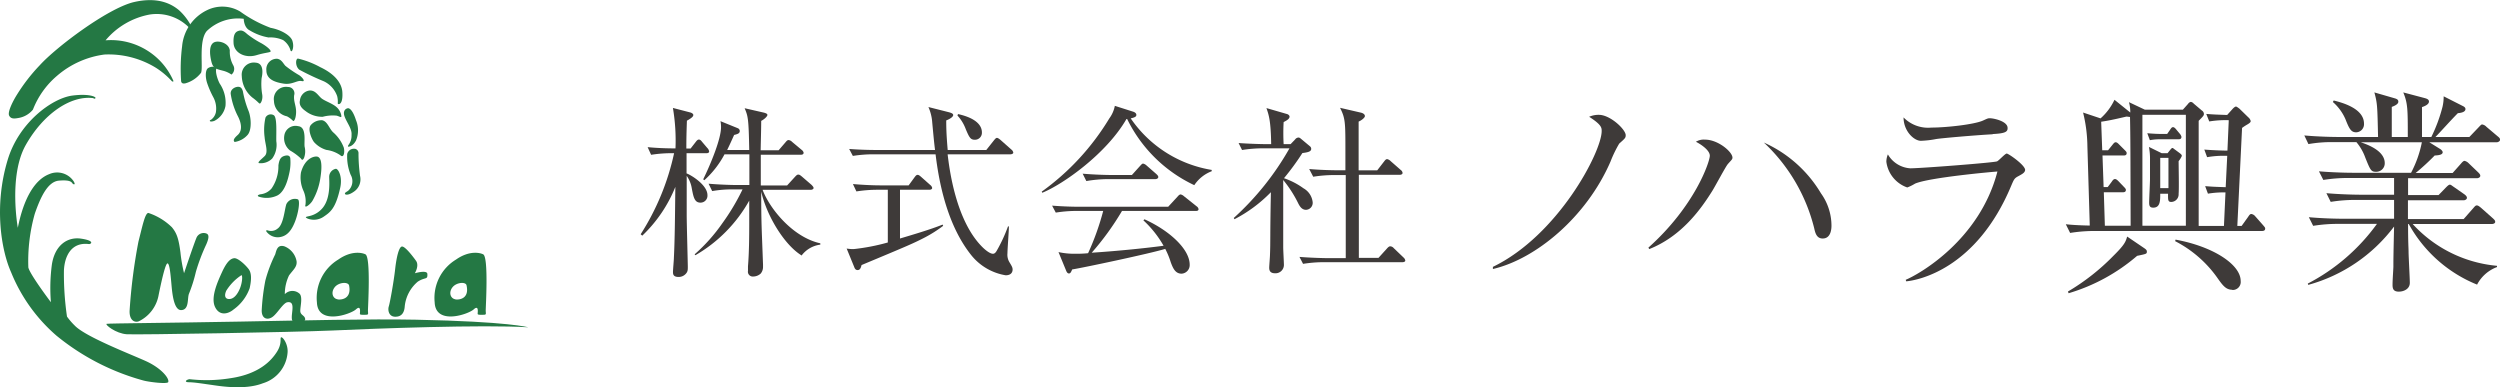
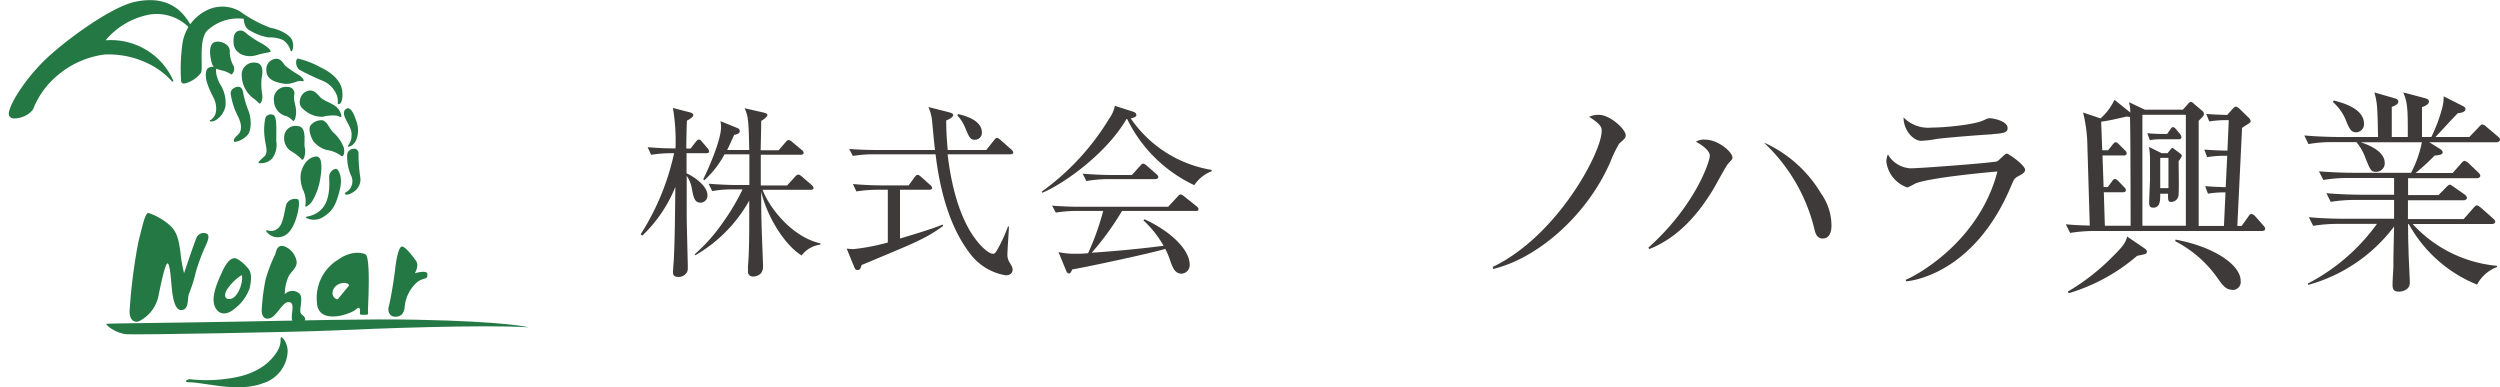
<svg xmlns="http://www.w3.org/2000/svg" viewBox="0 0 359 55.61">
  <defs>
    <style>.cls-1{fill:#247844;}.cls-2{fill:#3e3a39;}</style>
  </defs>
  <g id="レイヤー_2" data-name="レイヤー 2">
    <g id="レイヤー_1-2" data-name="レイヤー 1">
      <path class="cls-1" d="M40.37,48.44c-.22.08.22.92-.72,2.26-.68,1-2.35,3-6.55,3.61a21.49,21.49,0,0,1-5.89.14c-.51.08-.81.44-.07.44s2.13.23,3.16.37,4.78.82,7.44-.22a5,5,0,0,0,3.56-4.46C41.37,49.37,40.59,48.35,40.37,48.44Z" />
-       <path class="cls-1" d="M24.16,54.86c.18-.53-1-2-3.2-3s-8.68-3.49-10.23-5.11a9.77,9.77,0,0,1-1.11-1.29,42.29,42.29,0,0,1-.44-6.59c.08-2,1-4.15,3.61-3.82.29,0,.88-.48-1.14-.78s-3.79,1-4.2,3.72a25.5,25.5,0,0,0-.14,5.41s-3.06-4.05-3.24-5A25,25,0,0,1,5,30.68c.78-2.24,1.81-4.6,3.46-4.74s1.81.22,1.95.4.52.26.15-.33a2.85,2.85,0,0,0-3.5-1C5,25.8,3.4,28.47,2.56,32.71c0,0-1.36-7.47,1.14-11.89s6.4-7.14,9.68-6.73c0,0,.22.18.33,0s-.89-.67-3.28-.37C7.5,14.08,2.69,17.6,1.09,23-.91,29.65.2,36,1.6,39.11A23.84,23.84,0,0,0,8.11,48.2a33.73,33.73,0,0,0,12.48,6.44C21.4,54.86,24.05,55.19,24.16,54.86Z" />
      <path class="cls-1" d="M1.33,16.63c.24.43.65.44,1.33.31a3.37,3.37,0,0,0,2.07-1.2,12.11,12.11,0,0,1,3.42-4.82A13,13,0,0,1,15,7.83a13,13,0,0,1,7.4,1.91,11.43,11.43,0,0,1,2.28,1.92.17.17,0,0,0,.24,0A9.66,9.66,0,0,0,21.4,7.42a9.8,9.8,0,0,0-6.24-1.63,10.84,10.84,0,0,1,6.32-3.7A6.52,6.52,0,0,1,27.19,4l.23-.33A8.26,8.26,0,0,0,25.7,1.46c-1-.83-2.95-2-6.56-1.14C15.38,1.27,8.07,6.76,5.7,9.38a25.66,25.66,0,0,0-3.25,4.19C2,14.27,1,16.1,1.33,16.63Z" />
      <path class="cls-1" d="M26,11.53c0,.39.22.52.61.44a4.27,4.27,0,0,0,2.26-1.52c.33-.74-.38-4.61.83-6A6.48,6.48,0,0,1,35,2.7s0,1.27.89,1.68a7.66,7.66,0,0,0,2.67,1,4.44,4.44,0,0,1,2.1.38,2.76,2.76,0,0,1,1.05,1.44.16.16,0,0,0,.14.16c.14,0,.4-.67.14-1.49S40.27,4.25,38.87,4a18.47,18.47,0,0,1-4.39-2.35,5,5,0,0,0-4.75-.19,6.39,6.39,0,0,0-3.58,5.19A25.8,25.8,0,0,0,26,11.53Z" />
      <path class="cls-1" d="M34.34,4.41c-.43.11-.88.38-.8,1.79s1.68,2.21,3.3,1.72c1.15-.35,1.86-.37,2-.5s-.33-.64-1.27-1.19a13.39,13.39,0,0,1-2.09-1.35C35.09,4.52,34.76,4.3,34.34,4.41Z" />
      <path class="cls-1" d="M31,6c.67-.13,1.89.28,2,1.25a4,4,0,0,0,.48,2.1,1.05,1.05,0,0,1-.24,1.36A3.67,3.67,0,0,0,32,10.15c-1-.26-1.4-.33-1.64-1.29S29.9,6.19,31,6Z" />
      <path class="cls-1" d="M30.75,9.6a1.21,1.21,0,0,0-.92.22c-.35.31-.35,1.27-.1,2.06a13.14,13.14,0,0,0,.9,2.08A3.42,3.42,0,0,1,31,16.13a1.81,1.81,0,0,1-.7,1.07s-.19.05-.17.16.28.13.65,0a3,3,0,0,0,1.6-2.15A4.91,4.91,0,0,0,31.55,12c-.33-.61-.71-1.84-.44-2.23Z" />
      <path class="cls-1" d="M34.4,12.49c-.42-.13-1.35.23-1.27,1a10.33,10.33,0,0,0,1,3.14c.47.89.78,2.07,0,2.76s-.55.86-.44,1a3.11,3.11,0,0,0,1.85-1c.64-.69.55-2.54.11-3.56a14.36,14.36,0,0,1-.77-2.71C34.72,12.56,34.48,12.52,34.4,12.49Z" />
      <path class="cls-1" d="M36.72,9a1.74,1.74,0,0,0-2,1.92A4.16,4.16,0,0,0,36.23,14c.86.63.94.87,1.08.87s.45-.56.35-1.26a9,9,0,0,1-.09-2.41C37.7,10.66,37.94,9.08,36.72,9Z" />
      <path class="cls-1" d="M39.82,8.44a1.5,1.5,0,0,0-1.57,1.65c0,1.33,1.27,1.73,2.49,1.92s1.95-.52,2.57-.37.19-.46-.33-.83a16.39,16.39,0,0,1-2-1.36C40.64,9.08,40.44,8.55,39.82,8.44Z" />
      <path class="cls-1" d="M41.34,12.49a1.75,1.75,0,0,0-2,2A2.32,2.32,0,0,0,41.2,16.7a3.32,3.32,0,0,1,.88.66c.13.13.42-.31.44-1.25s-.39-1.53-.28-2.43A.92.92,0,0,0,41.34,12.49Z" />
      <path class="cls-1" d="M39.32,16.55a.84.84,0,0,0-1.2.35A8.09,8.09,0,0,0,38,19.72c.08,1,.57,2.15,0,2.7s-1,.85-.84,1a2.28,2.28,0,0,0,1.93-.66,3.33,3.33,0,0,0,.59-2.46C39.64,19.31,39.83,16.88,39.32,16.55Z" />
      <path class="cls-1" d="M42.79,8.41c-.35,0-.42,1.1.19,1.6a37.46,37.46,0,0,0,3.51,1.66,3.7,3.7,0,0,1,1.93,2.15c.22.94-.06,1.13.22,1.13s.61-.41.52-1.74S48,10.59,46,9.65A12.77,12.77,0,0,0,42.79,8.41Z" />
      <path class="cls-1" d="M44.43,13a1.59,1.59,0,0,0-1.36,1.42c-.2.9.59,1.36,1,1.67a3.86,3.86,0,0,0,2.28.68,5.48,5.48,0,0,1,2-.16c.35.1.52.22.63.2s0-.85-.64-1.42-1.73-.88-2.21-1.3S45.26,12.93,44.43,13Z" />
      <path class="cls-1" d="M42.82,18.12a1.62,1.62,0,0,0-2,1.39,2.25,2.25,0,0,0,.83,2.1,8.17,8.17,0,0,1,1.57,1.16c.2.35.36.09.46-.15a2.73,2.73,0,0,0,.07-1.52C43.62,20.45,44.1,18.24,42.82,18.12Z" />
-       <path class="cls-1" d="M41.69,22.79c0-.22-.13-.57-.71-.44s-.87.42-1,1.41A5.64,5.64,0,0,1,39,27.06a2.43,2.43,0,0,1-1.6.84c-.46.1-.46.26-.2.35a3.57,3.57,0,0,0,2.63-.18c1.14-.59,1.56-2.48,1.75-3.39A6.78,6.78,0,0,0,41.69,22.79Z" />
      <path class="cls-1" d="M46.29,17.27A2,2,0,0,0,44.6,18c-.44.62.17,2,.5,2.41a3.85,3.85,0,0,0,1.78,1.12,4.5,4.5,0,0,1,2,.77c.46.44.66-.37.49-1.1A5.44,5.44,0,0,0,47.84,19C47.27,18.47,47.05,17.47,46.29,17.27Z" />
      <path class="cls-1" d="M45.56,22.49c-.38-.08-1.75.15-2.34,2.27a4.58,4.58,0,0,0,.37,2.67,3.74,3.74,0,0,1,.27,2c-.18.56.63,0,1-.58A9.22,9.22,0,0,0,46,25.59C46.26,24,46.24,22.64,45.56,22.49Z" />
      <path class="cls-1" d="M42.76,28.62a1.36,1.36,0,0,0-1.64.7c-.27.81-.4,2.91-1.25,3.5a1.45,1.45,0,0,1-1.34.29c-.31-.11-.44,0-.13.31a2,2,0,0,0,1.89.61c1-.2,1.6-1,2.07-2.19S43.15,28.77,42.76,28.62Z" />
      <path class="cls-1" d="M48.22,24.24a1.18,1.18,0,0,0-.95,1.12c0,.63.24,3-.89,4.44A3.43,3.43,0,0,1,44.53,31c-.51.13-.88.14-.35.39a2.48,2.48,0,0,0,2.28-.26c.95-.65,1.73-1.15,2.39-4.14C49.22,25.36,48.57,24.22,48.22,24.24Z" />
      <path class="cls-1" d="M51,21.37a1,1,0,0,0-1.14.74,6.91,6.91,0,0,0,.5,3,1.84,1.84,0,0,1-.34,2.26c-.2.17-.55.29-.48.47s.56.19,1.24-.29a2.13,2.13,0,0,0,.92-2.31,24.72,24.72,0,0,1-.22-3.17A.64.64,0,0,0,51,21.37Z" />
      <path class="cls-1" d="M50,15.54c-.25,0-.84.29-.52,1.18s1.09,1.79,1,2.65a2.22,2.22,0,0,1-.39,1.38c-.17.23-.13.3-.08.31s.64,0,1.11-.88a3.79,3.79,0,0,0,0-2.92C50.86,16.43,50.45,15.59,50,15.54Z" />
      <path class="cls-1" d="M24.06,37.82c-.27,0-.74,1.9-1.27,4.49a5.2,5.2,0,0,1-2.8,3.8c-.53.27-1.43,0-1.38-1.48a79,79,0,0,1,1.27-9.93c.58-2.27.95-4.12,1.43-4.12a8.73,8.73,0,0,1,3.38,2.06c.64.79.95,1.48,1.22,3.59a22,22,0,0,0,.52,3s1.38-4.12,1.75-5a1.12,1.12,0,0,1,1.48-.69c.37.16.37.63-.05,1.58a27.22,27.22,0,0,0-1.48,3.91,21.06,21.06,0,0,1-1,3.17c-.25.67.06,2.28-1.1,2.33s-1.33-2.85-1.43-3.91S24.37,37.87,24.06,37.82Z" />
      <path class="cls-1" d="M35.68,38.61c-.47-.61-1.53-1.59-2.06-1.53s-1.06.52-1.74,2-1.64,3.65-1,5,1.91,1,2.65.37a6.41,6.41,0,0,0,2.32-3.06C36.16,40,36.1,39.14,35.68,38.61Zm-1.21,2.77c-.35.87-.87,1.53-1.51,1.56s-.79-.47-.47-1.19a7.25,7.25,0,0,1,2.19-2.24C34.84,39.59,34.81,40.51,34.47,41.38Z" />
      <path class="cls-1" d="M42.59,37.52a2.83,2.83,0,0,0-1.76-2.15c-1-.28-1.13.56-1.31,1.16a19.89,19.89,0,0,0-1.41,3.73,30.34,30.34,0,0,0-.53,4.34c0,1.23.89,1.41,1.59.88s1.51-2,2.11-2.08.78.25.71,1.09-.28,1.76.35,1.76,1.55.07,1.48-.46-.7-.52-.7-1.16.37-2-.11-2.46a1.52,1.52,0,0,0-2.11.07,6.19,6.19,0,0,1,.6-2.68C42.06,38.78,42.69,38.33,42.59,37.52Z" />
-       <path class="cls-1" d="M52.49,36.53c-.45-.24-2-.6-3.91.74a6.43,6.43,0,0,0-3.07,6.16c.14,3.32,4.83,1.7,5.6,1s.57.45.57.63.38.14.84.14.32-.14.32-.63S53.26,37,52.49,36.53Zm-4,6.45c-.74-.11-1-1-.43-1.73S50,40.43,50.13,41C50.48,42.76,49.25,43.08,48.51,43Z" />
-       <path class="cls-1" d="M69.4,36.53c-.45-.24-2-.6-3.91.74a6.43,6.43,0,0,0-3.07,6.16c.14,3.32,4.83,1.7,5.6,1s.57.45.57.63.38.14.84.14.32-.14.32-.63S70.17,37,69.4,36.53Zm-4,6.45c-.73-.11-1-1-.42-1.73S66.93,40.43,67,41C67.39,42.76,66.15,43.08,65.41,43Z" />
+       <path class="cls-1" d="M52.49,36.53c-.45-.24-2-.6-3.91.74a6.43,6.43,0,0,0-3.07,6.16c.14,3.32,4.83,1.7,5.6,1s.57.45.57.63.38.14.84.14.32-.14.32-.63S53.26,37,52.49,36.53Zm-4,6.45c-.74-.11-1-1-.43-1.73S50,40.43,50.13,41Z" />
      <path class="cls-1" d="M59.57,39.24s.67-1.09.17-1.79-1.55-2.05-2-2.05-.81,1.55-1,3.28S56,43.47,55.83,44s0,1.45.88,1.48S58.05,45,58.12,44A5.33,5.33,0,0,1,60,40.44c1.09-.7,1.42-.21,1.37-1.09C61.36,38.71,59.57,39.24,59.57,39.24Z" />
      <path class="cls-1" d="M15.32,46.5c-.32.08,1.32,1.41,2.91,1.5s23.84-.29,29.5-.54c6.15-.28,21.6-.87,28.12-.46,0,0-2.73-.82-16.09-1.09-6.75-.14-16.3.11-25.25.27C24.44,46.37,15.61,46.43,15.32,46.5Z" />
      <path class="cls-2" d="M101.47,22H98.59v2.9c.61.21,3,1.64,3,3.12a1,1,0,0,1-1,1.08c-.84,0-1-.74-1.24-2a4.33,4.33,0,0,0-.74-1.85c0,4.07,0,4.22,0,5.62,0,1.16.16,7,.16,7.45s0,.71-.34,1.05a1.36,1.36,0,0,1-1,.4c-.79,0-.79-.45-.79-.74s.13-1.71.13-2c.14-2.79.16-6.17.21-10.19a19.92,19.92,0,0,1-4.75,7L92,33.64A35.41,35.41,0,0,0,96.8,22a19.09,19.09,0,0,0-3.3.23L93,21.13c1.32.13,2.7.18,4,.18a28,28,0,0,0-.37-5.81l2.54.66c.18.06.39.19.39.35s-.1.37-.92.82c-.08,2.24-.08,3.35-.08,4h.61l.74-.95c.16-.21.29-.34.45-.34s.29.1.47.34l.74.87a.86.86,0,0,1,.26.5C101.86,21.87,101.71,22,101.47,22Zm13.67,14.7c-2.42-1.45-5-5.57-5.83-9.19,0,4.84.08,5.39.26,10.49,0,.07,0,.18,0,.29a1.47,1.47,0,0,1-.34,1,1.63,1.63,0,0,1-1.09.42.69.69,0,0,1-.73-.81c0-.11,0-.53,0-.66.16-1.88.18-4.26.18-6.24V28.81a20.75,20.75,0,0,1-7.73,7.84l-.11-.13a24.5,24.5,0,0,0,4-4.49,31.66,31.66,0,0,0,2.88-4.83h-1.24a16.19,16.19,0,0,0-3.12.24l-.52-1.06c1.82.16,3.72.19,4.06.19h1.8V22.16h-3.57a13.54,13.54,0,0,1-2.9,3.72l-.16-.13c1.14-2.33,2.56-5.84,2.56-7.47a4.19,4.19,0,0,0-.08-.88l2.46,1a.45.45,0,0,1,.31.4c0,.37-.31.45-.81.58-.45,1-.69,1.53-1,2.16h3.17c-.08-4.56-.18-4.85-.66-6l2.75.63c.29.08.52.16.52.34s-.39.59-.89.85c0,1.06-.06,3.17-.08,4.22h2.58l1-1.16c.19-.24.32-.31.42-.31a.81.81,0,0,1,.51.26l1.39,1.16a.68.68,0,0,1,.27.4c0,.21-.16.29-.4.29h-5.75c0,.68,0,3.77,0,4.41h3.78l1.16-1.27c.18-.19.29-.29.45-.29s.29.1.52.29l1.38,1.19c.15.16.29.31.29.45s-.19.26-.43.26h-6.89c1,2.67,4.31,6.81,8.29,7.68v.19A4,4,0,0,0,115.14,36.65Z" />
      <path class="cls-2" d="M132.88,34.06c-1.69.88-2.43,1.19-9.16,4-.11.45-.24.72-.56.72s-.42-.24-.5-.45l-1.08-2.64a5.66,5.66,0,0,0,1,.08,29.74,29.74,0,0,0,4.91-.95V27.25H126.1a19.25,19.25,0,0,0-3.12.24l-.5-1.06c1.29.11,2.74.19,4,.19h4l.87-1.19c.16-.21.26-.32.42-.32s.29.11.48.27l1.34,1.19a.68.68,0,0,1,.27.42c0,.18-.21.26-.4.26h-4.22v7c1.61-.48,4.46-1.32,6.12-2l.08.18A18.82,18.82,0,0,1,132.88,34.06Zm12.2-11.9h-9c.24,2,1.14,9.5,5,13.33.21.21,1,.95,1.51.95.23,0,.39-.18.52-.4a22.19,22.19,0,0,0,1.64-3.53l.13,0c0,.61-.21,3.3-.21,3.86a2.08,2.08,0,0,0,.32,1.34c.32.53.42.72.42,1s-.13.82-1,.82a8,8,0,0,1-4.89-2.83c-3-3.72-4.51-9-5.17-14.54h-8.77a18.67,18.67,0,0,0-3.11.23l-.53-1c1.66.13,3.27.15,4.06.15h8.27c-.13-1.08-.16-1.37-.4-3.93a6.53,6.53,0,0,0-.55-2.24l3,.76c.37.11.56.21.56.4s-.32.5-1,.76c0,.74,0,1.85.21,4.25h5.54l1.11-1.4c.19-.23.29-.34.42-.34s.29.11.51.29l1.58,1.4a.67.67,0,0,1,.26.45C145.47,22.08,145.29,22.16,145.08,22.16ZM140,20.07c-.64,0-.8-.32-1.3-1.48a5.94,5.94,0,0,0-1.21-2l.08-.21C140.35,17,141,18.14,141,19A1,1,0,0,1,140,20.07Z" />
      <path class="cls-2" d="M171.5,26.59a20.37,20.37,0,0,1-9.64-9.5l-.1,0c-2.88,5-9.14,9.4-12.09,10.59l-.08-.16A35.51,35.51,0,0,0,159.3,17a4.42,4.42,0,0,0,.79-1.8l2.67.85c.13.05.42.18.42.45s-.26.37-.81.5A17.51,17.51,0,0,0,174,24.4v.19A5.22,5.22,0,0,0,171.5,26.59Zm.21,3.7H161.12a39.39,39.39,0,0,1-4.35,6c3.25-.21,7.34-.6,10.32-1a15.21,15.21,0,0,0-2.9-3.65l.16-.15c3.61,1.63,6.49,4.3,6.49,6.52a1.24,1.24,0,0,1-1.16,1.29c-.87,0-1.22-.71-1.56-1.64a11.37,11.37,0,0,0-.79-1.92c-2.14.66-11.85,2.72-13.36,2.95-.16.35-.24.58-.47.58s-.35-.26-.43-.47L152,36.2a10.73,10.73,0,0,0,2.35.24c.56,0,1.09,0,1.9-.08a37.3,37.3,0,0,0,2.17-6.07h-3.72a18.87,18.87,0,0,0-3.09.24l-.53-1c2.09.16,3.59.16,4,.16h12.67l1.35-1.46c.18-.21.31-.31.45-.31a1.07,1.07,0,0,1,.47.26l1.82,1.45a.6.6,0,0,1,.27.4C172.11,30.29,171.84,30.29,171.71,30.29Zm-5.78-4.57h-6.79A18.94,18.94,0,0,0,156,26l-.53-1.06c1.82.16,3.72.19,4.07.19h3l1.19-1.32c.13-.13.27-.32.42-.32a1.09,1.09,0,0,1,.48.26L166.06,25c.13.14.27.24.27.43S166.09,25.72,165.93,25.72Z" />
-       <path class="cls-2" d="M187.55,30.13c-.61,0-.9-.5-1.11-.9a17.08,17.08,0,0,0-2.17-3.38c0,7,0,7.77,0,9.69,0,.4.1,2.17.1,2.51a1.2,1.2,0,0,1-1.29,1.19c-.82,0-.82-.58-.82-.82s.11-1.56.11-1.82c.08-2,0-2.56.13-9a20.29,20.29,0,0,1-5.23,3.88l-.1-.18a40.11,40.11,0,0,0,8-10h-3.7a18.94,18.94,0,0,0-3.11.24l-.5-1c1.79.13,3.67.16,4,.16h.68c-.05-3.38-.34-4.18-.68-5.18l3,.87c.16.06.32.21.32.35,0,.31-.32.52-.85.79a28.48,28.48,0,0,0,0,3.17h1l.66-.69a.63.63,0,0,1,.47-.26c.16,0,.26.1.42.23L188.1,21a.47.47,0,0,1,.19.37c0,.39-.43.5-1.27.61a36.38,36.38,0,0,1-2.64,3.61,10.51,10.51,0,0,1,2.8,1.45,2.6,2.6,0,0,1,1.32,2A1,1,0,0,1,187.55,30.13Zm13.86,7.52H190.24a18.85,18.85,0,0,0-3.12.24l-.52-1c1.84.15,3.82.18,4.06.18h2.59c0-2.69,0-7,0-9.66,0-1.27,0-1.45,0-2.27h-1.55a18.72,18.72,0,0,0-3.12.24L188,24.27c1.77.16,3.59.18,4.07.18h1.13c0-.44,0-2.19,0-2.64,0-4.25,0-4.8-.77-6.33l2.93.68c.4.08.64.27.64.51s-.51.63-.9.79c0,.66,0,5.89,0,7h2.67l1-1.29c.16-.21.27-.32.43-.32a1,1,0,0,1,.5.29l1.45,1.27a.61.61,0,0,1,.26.42c0,.19-.21.27-.39.27h-5.89v7.15l0,4.78h2.82l1.24-1.37c.19-.21.32-.29.45-.29a.7.7,0,0,1,.5.26L201.57,37a.69.69,0,0,1,.23.42C201.8,37.58,201.57,37.65,201.41,37.65Z" />
      <path class="cls-2" d="M232.52,20.62a17.42,17.42,0,0,0-1.25,2.58c-3.47,8-10.74,14-16.89,15.43v-.31C223.7,33.82,230,21.83,230,18.82c0-.47,0-.9-1.8-2.05a3.33,3.33,0,0,1,1.4-.28c1.64,0,3.85,2.11,3.85,2.92C233.45,19.81,233.35,19.88,232.52,20.62Z" />
      <path class="cls-2" d="M248.11,23.57c-.28.31-1.84,3.23-2.21,3.82-1.61,2.58-4.38,6.52-9.07,8.38l-.12-.21c6.71-6,8.82-12.36,8.82-13.2s-1.46-1.74-2-2a2.14,2.14,0,0,1,1.31-.31c1.89,0,3.94,1.77,3.94,2.58C248.79,22.89,248.6,23,248.11,23.57Zm13.63,10.68c-.84,0-1.06-.74-1.21-1.43a25.09,25.09,0,0,0-7.24-12.35,18.17,18.17,0,0,1,8.2,7.29A8,8,0,0,1,263,32.39C263,32.67,263,34.25,261.74,34.25Z" />
      <path class="cls-2" d="M289.87,25.28c-.59.31-.65.43-1.05,1.37-5,12-13.39,13.6-15.09,13.75l-.07-.22c1.93-.8,10.62-5.71,13.17-15.55-.9.06-9.84.87-11.83,1.74a6.44,6.44,0,0,1-1.12.55,4.52,4.52,0,0,1-3-3.69,2.8,2.8,0,0,1,.22-1.06,4,4,0,0,0,3.22,2c1.5,0,12-.81,12.46-1,.28-.13,1.15-1.12,1.39-1.12s2.64,1.65,2.64,2.36C290.77,24.81,290.37,25,289.87,25.28Zm-3.72-6c-2.39.13-7.42.56-8.14.69a13.78,13.78,0,0,1-2.17.25c-1,0-2.49-1.4-2.49-3.36a4.91,4.91,0,0,0,4,1.46c2.08,0,6.09-.43,7.39-1,.62-.28.71-.34,1-.34.56,0,2.55.43,2.55,1.39C288.32,18.94,287.92,19.16,286.15,19.25Z" />
      <path class="cls-2" d="M324.81,33.17H300.9a21.8,21.8,0,0,0-3.63.28l-.62-1.25c.59.07,1.73.16,3.44.19L299.75,21a21,21,0,0,0-.62-4.84l2.51.84a8.27,8.27,0,0,0,2-2.67l2.27,1.83a5.46,5.46,0,0,0-.19-1.49L308,15.75h5.46l.75-.84a.62.62,0,0,1,.4-.28.71.71,0,0,1,.41.25l1.18,1a.59.59,0,0,1,.28.47c0,.24-.07.31-.75,1,0,4.1,0,8.48,0,15.09h3.63l.22-4.81a13.85,13.85,0,0,0-2.52.18l-.4-1.08c1.18.09,1.21.09,2.95.15l.22-4.5a13.92,13.92,0,0,0-2.89.19l-.4-1.09c1.52.12,3,.15,3.32.15l.19-4.37a14.41,14.41,0,0,0-2.8.18l-.43-1.08c1.21.09,1.27.09,3,.15l.81-.9c.21-.22.37-.31.46-.31s.34.19.5.31l1.27,1.24a1,1,0,0,1,.34.53c0,.16-.12.28-.49.5a7,7,0,0,0-.75.49l-.68,14.07h.62l.93-1.3c.19-.28.28-.41.47-.41a.9.9,0,0,1,.56.34L325,32.36c.18.22.28.31.28.46C325.28,33.14,325,33.17,324.81,33.17Zm-17.92,3.57a26.74,26.74,0,0,1-9.84,5.37l-.09-.25a31.4,31.4,0,0,0,6.55-5.15c1.58-1.56,1.74-2,1.95-2.74l2.43,1.65c.28.19.4.31.4.5C308.29,36.46,308.23,36.46,306.89,36.74Zm-1-19.94c-.06,0-.44-.06-.53-.06-2,.47-2.64.59-3.63.74l.15,4.1h.84l.62-.77c.16-.19.28-.38.47-.38s.34.16.53.35l.74.74c.22.22.31.31.31.47,0,.34-.31.34-.47.34h-3l.16,4.53h.59l.56-.74c.18-.28.31-.41.49-.41s.38.19.56.38l.68.71c.22.22.32.34.32.47,0,.34-.32.34-.47.34h-2.7l.15,4.81h3.7C305.93,21.09,305.93,19.81,305.87,16.8Zm8-.31h-6.24V32.42h6.24ZM312.76,20H310a7.6,7.6,0,0,0-1.28.13l-.37-1c.59.06,1.43.1,1.71.1h1.15l.37-.53c.19-.28.28-.44.47-.44s.37.22.52.41l.41.49a1.12,1.12,0,0,1,.28.5C313.23,20,313,20,312.76,20Zm.09,3.11c0,.74.07,4,0,4.72A1.09,1.09,0,0,1,311.8,29c-.5,0-.47-.31-.47-1.18h-1.12c0,1,0,2-1,2-.44,0-.59-.19-.59-.71s.12-2.89.12-3.39c0-1,0-2.36,0-2.73a9.37,9.37,0,0,0-.15-1.89l1.83.9h.84l.4-.5c.13-.16.22-.25.31-.25s.19.13.38.25l.62.46c.25.19.34.28.34.44A3,3,0,0,1,312.85,23.14Zm-1.46-.44h-1.18v4.35h1.18Zm9.17,18.94c-.94,0-1.4-.65-2.21-1.8a16.85,16.85,0,0,0-6-5.18l.06-.22c5.46,1,9.35,3.6,9.35,5.93A1.15,1.15,0,0,1,320.56,41.64Z" />
      <path class="cls-2" d="M358.53,20.43h-9.68l1.61,1c.13.09.31.28.31.43,0,.37-.59.44-1.15.47a33.78,33.78,0,0,1-2.73,2.51h5.31l1.21-1.36c.16-.19.34-.38.5-.38a1.21,1.21,0,0,1,.56.31l1.43,1.37c.15.16.27.28.27.47s-.24.34-.46.34H345.8c0,.37,0,2.08,0,2.42h4.38l1.09-1.12c.19-.18.37-.37.53-.37s.31.16.59.34l1.52,1.06c.15.12.34.28.34.49s-.25.35-.47.35h-8v2.7h8l1.4-1.59c.22-.25.31-.37.5-.37s.4.19.56.31L358,31.37c.15.15.31.27.31.49s-.28.31-.5.31H346.46a18.68,18.68,0,0,0,12.11,6l0,.18a5.31,5.31,0,0,0-2.86,2.52,19.56,19.56,0,0,1-9.81-8.7h-.1c0,2.83.07,3.39.07,4s.18,3.79.18,4.44c0,.93-.93,1.27-1.58,1.27-.84,0-.9-.5-.9-1,0-.69.09-1.83.12-2.55,0-1,0-1.49.1-5.8a23.08,23.08,0,0,1-12.33,8.38l-.06-.19a28.32,28.32,0,0,0,9.93-8.57h-5.49a22.07,22.07,0,0,0-3.67.28l-.62-1.24c2.08.19,4.19.22,4.78.22h7.46v-2.7h-5.44a21.62,21.62,0,0,0-3.66.28l-.62-1.25c2.14.19,4.37.22,4.78.22h4.94V25.56h-6.53a21.86,21.86,0,0,0-3.63.28L333,24.6c2.08.18,4.25.21,4.78.21h8.45a16,16,0,0,0,1.55-4.38H339c1.8.59,3.45,1.53,3.45,3a1.22,1.22,0,0,1-1.24,1.24c-.72,0-.81-.19-1.56-2.05a7.26,7.26,0,0,0-1.27-2.21h-3.23a19.13,19.13,0,0,0-3.66.28l-.59-1.24c2.11.19,4.31.22,4.75.22h5.84c-.1-4.47-.1-4.81-.53-6.4l3,.87c.28.1.44.19.44.47s-.35.53-.94.74v4.32h2.3c0-3.94,0-4.84-.65-6.4l3.17.84c.18.06.52.16.52.47,0,.46-.74.71-1,.8v4.29h1.34a22.24,22.24,0,0,0,1.61-4.35,6.47,6.47,0,0,0,.16-1.49l2.76,1.4c.19.09.37.22.37.43,0,.47-.74.56-1.09.59-1,1-2.6,2.8-3.22,3.42h4.87l1.34-1.4c.24-.25.37-.4.49-.4a1.08,1.08,0,0,1,.62.34l1.62,1.37c.19.15.34.28.34.49S358.72,20.43,358.53,20.43ZM338.35,19c-.74,0-1-.5-1.55-1.9a6.92,6.92,0,0,0-1.8-2.45l.12-.22c1.24.31,4.35,1.15,4.35,3.32A1.16,1.16,0,0,1,338.35,19Z" />
    </g>
  </g>
</svg>